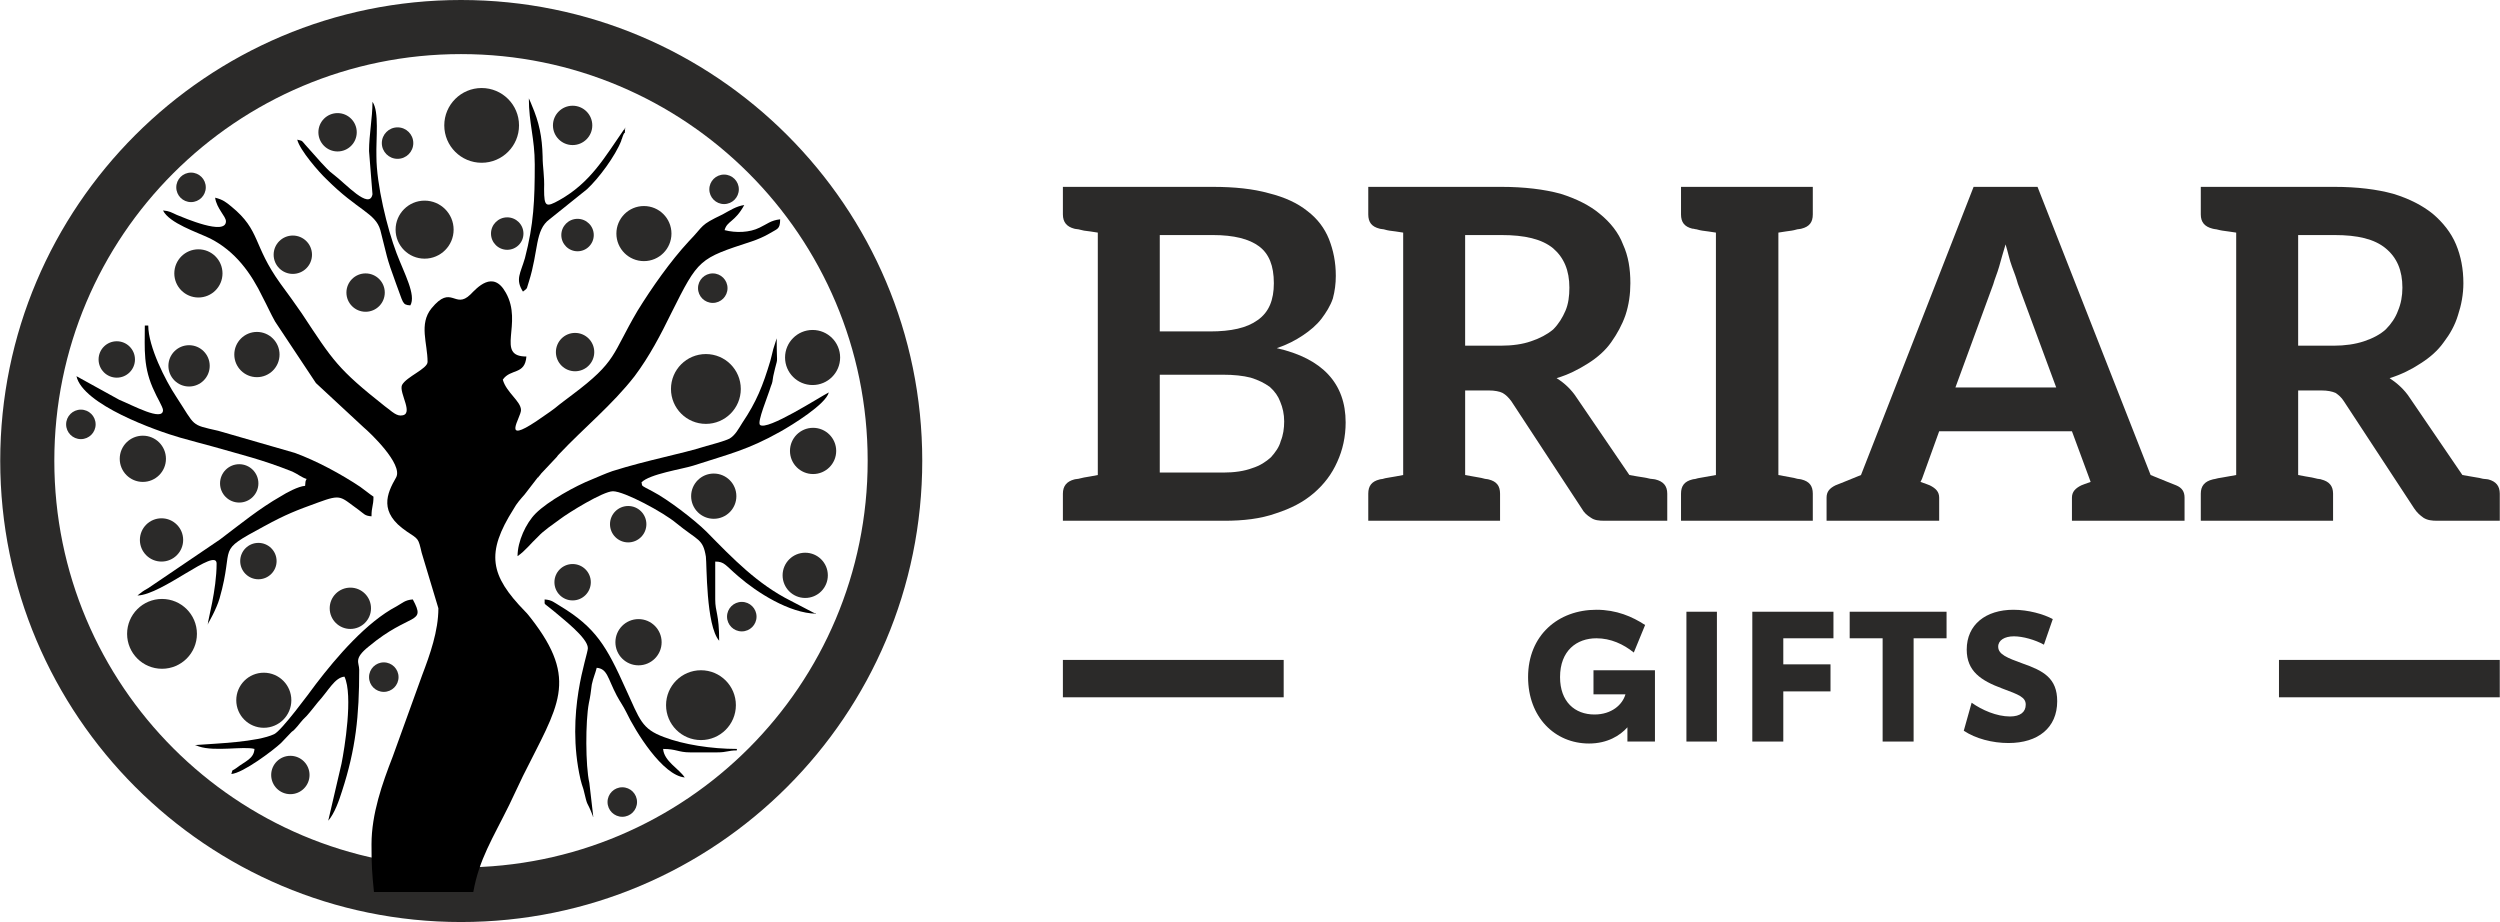
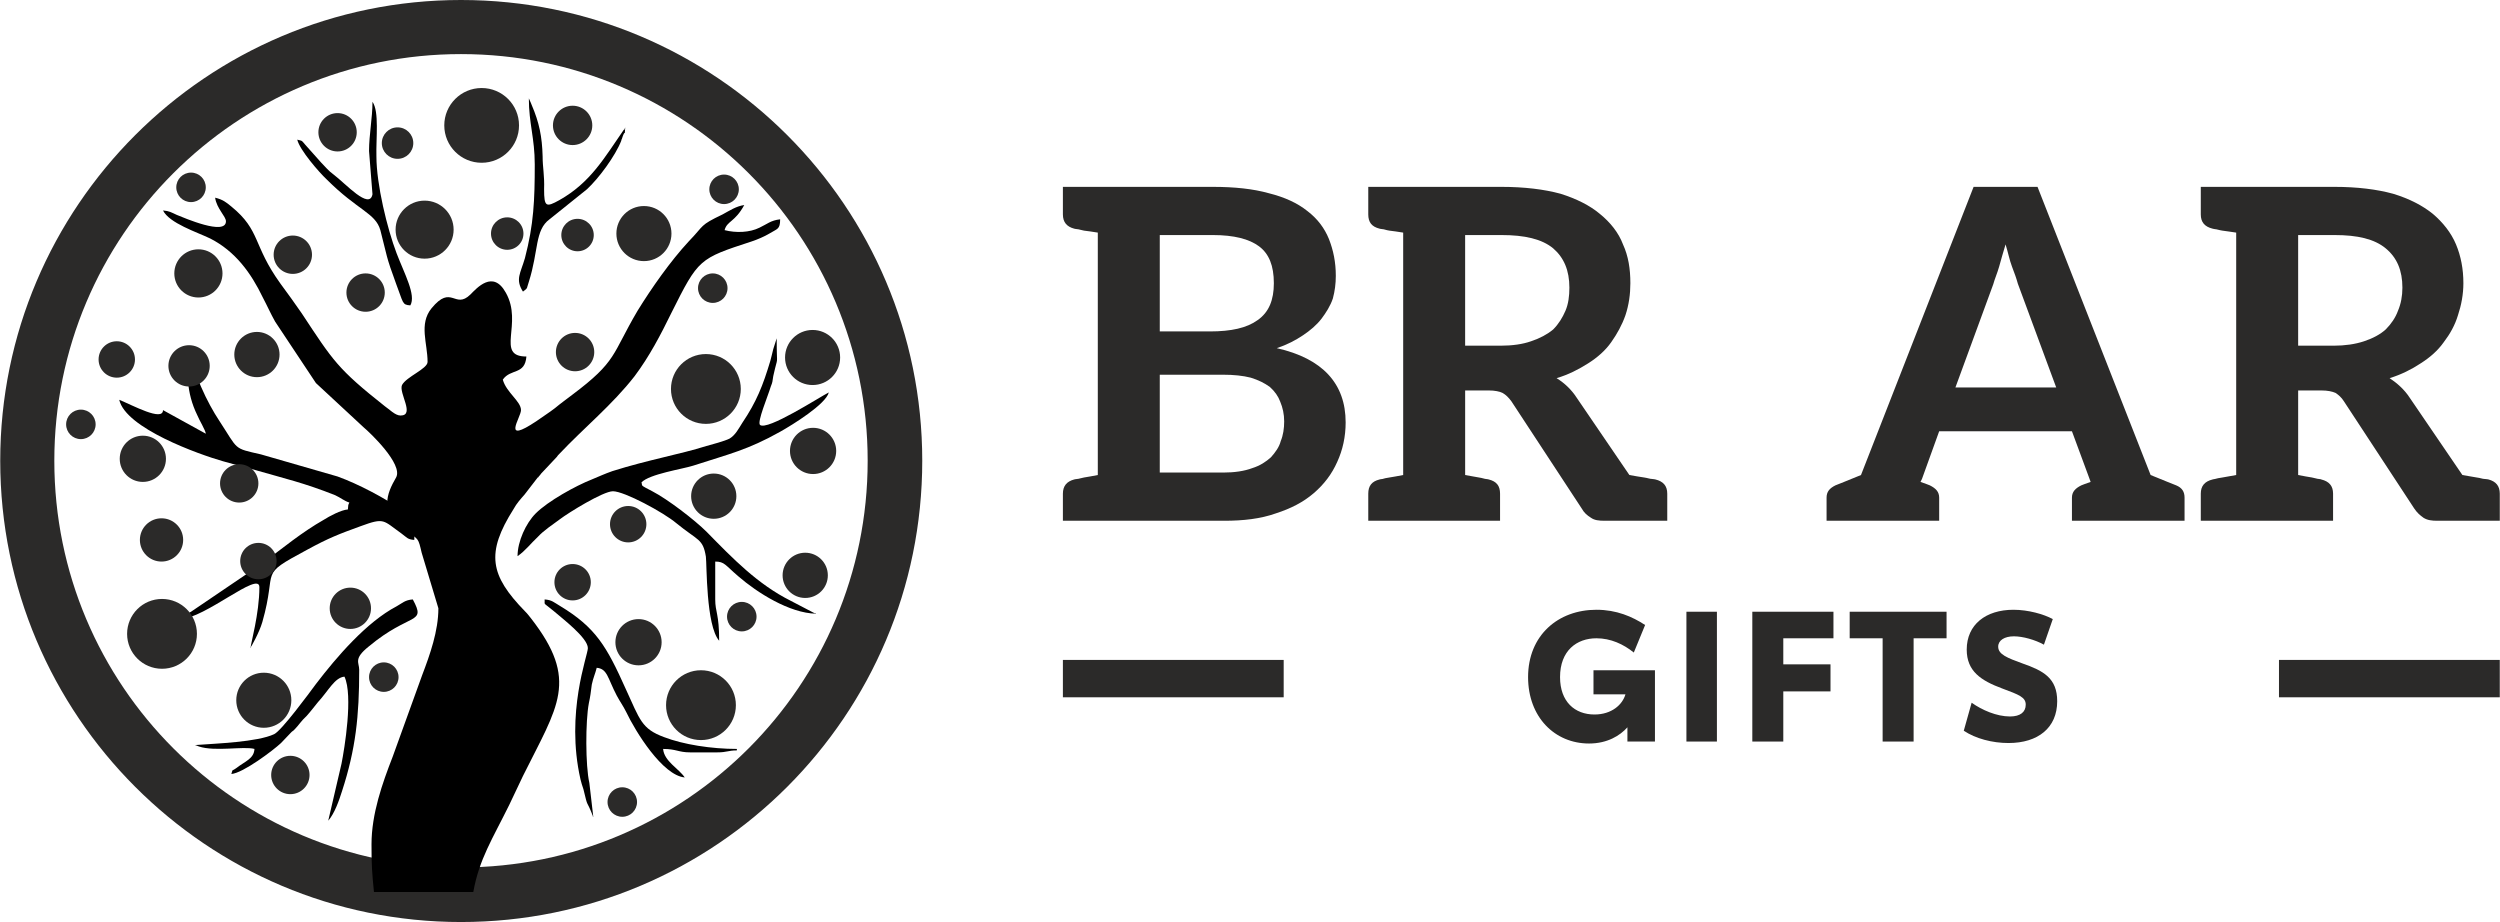
<svg xmlns="http://www.w3.org/2000/svg" xml:space="preserve" width="5.572in" height="2.055in" version="1.1" style="shape-rendering:geometricPrecision; text-rendering:geometricPrecision; image-rendering:optimizeQuality; fill-rule:evenodd; clip-rule:evenodd" viewBox="0 0 5083 1875">
  <defs>
    <style type="text/css">  .fil1 {fill:#2B2A29} .fil2 {fill:black} .fil0 {fill:#2B2A29;fill-rule:nonzero}  </style>
  </defs>
  <g id="Layer_x0020_1">
    <path class="fil0" d="M2596 708c21,-7 38,-16 53,-26 15,-10 28,-21 38,-34 9,-12 18,-26 23,-41 4,-15 6,-30 6,-46 0,-28 -5,-52 -14,-75 -9,-22 -23,-41 -44,-57 -20,-16 -46,-28 -78,-36 -32,-9 -70,-13 -114,-13l-234 0 -71 0 0 56c0,16 8,25 23,29 1,0 3,1 6,1 3,0 8,2 14,3 7,1 17,2 28,4l0 493c-11,2 -21,4 -28,5 -6,1 -11,3 -14,3 -3,0 -5,1 -6,1 -15,4 -23,13 -23,29l0 55 71 0 257 0c39,0 74,-4 105,-15 31,-10 56,-23 77,-41 21,-18 37,-39 48,-64 11,-24 17,-51 17,-80 0,-79 -47,-130 -140,-151l0 0zm-238 -230l108 0c43,0 74,8 94,23 20,15 30,39 30,75 0,34 -10,59 -33,75 -22,16 -54,23 -97,23l-102 0 0 -196zm246 419c-3,12 -11,23 -20,33 -10,9 -22,17 -38,22 -16,6 -36,9 -59,9l-129 0 0 -199 128 0c23,0 41,2 57,6 16,5 28,11 39,19 10,9 17,19 21,30 5,12 8,25 8,40 0,14 -2,28 -7,40l0 0z" />
    <path class="fil0" d="M3366 975c-1,0 -4,-1 -7,-1 -4,0 -9,-2 -16,-3 -8,-1 -18,-3 -30,-5l-107 -157c-11,-17 -25,-30 -41,-40 24,-7 45,-18 64,-30 19,-12 35,-26 47,-43 12,-17 22,-35 29,-55 7,-21 10,-43 10,-65 0,-29 -4,-55 -15,-79 -9,-24 -26,-45 -47,-62 -20,-17 -48,-31 -80,-41 -33,-9 -74,-14 -120,-14l-200 0 -71 0 0 56c0,16 7,25 23,29 1,0 3,1 6,1 3,0 7,2 14,3 7,1 17,2 28,4l0 493c-11,2 -21,4 -28,5 -7,1 -11,2 -14,3 -3,0 -5,1 -6,1 -16,4 -23,13 -23,29l0 55 71 0 126 0 71 0 0 -55c0,-16 -7,-25 -23,-29 -1,0 -3,-1 -6,-1 -2,0 -7,-2 -14,-3 -6,-1 -17,-3 -28,-5l0 -172 48 0c12,0 22,2 28,5 7,4 12,9 18,17l143 218c5,9 11,14 19,19 7,5 16,6 28,6l55 0 58 0 14 0 0 -55c0,-16 -8,-25 -24,-29l0 0zm-253 -281c-17,6 -38,9 -62,9l-72 0 0 -225 74 0c47,0 82,8 105,27 22,19 33,45 33,80 0,17 -2,33 -8,47 -6,14 -14,27 -25,38 -12,10 -27,18 -45,24z" />
-     <path class="fil0" d="M3663 465c16,-4 23,-13 23,-29l0 -56 -70 0 -127 0 -71 0 0 56c0,16 7,25 23,29 1,0 3,0 6,1 3,0 7,2 14,3 6,1 17,2 28,4l0 493c-11,2 -22,4 -28,5 -7,1 -11,2 -14,3 -3,0 -5,1 -6,1 -16,4 -23,13 -23,29l0 55 71 0 127 0 70 0 0 -55c0,-16 -7,-25 -23,-29 -1,0 -3,-1 -6,-1 -3,0 -7,-2 -14,-3 -6,-1 -16,-3 -27,-5l0 -493c11,-2 21,-3 27,-4 7,-1 11,-3 14,-3 3,0 5,-1 6,-1z" />
    <path class="fil0" d="M4425 987c-5,-2 -23,-9 -52,-21l-230 -586 -130 0 -229 586c-29,12 -47,19 -52,21 -12,6 -18,13 -18,25l0 47 32 0 75 0 15 0 9 0 98 0 0 -47c0,-12 -7,-19 -19,-25 -2,-1 -8,-3 -19,-7l3 -6 35 -97 270 0 34 92 4 11c-11,4 -17,6 -19,7 -12,6 -19,13 -19,25l0 47 99 0 8 0 16 0 74 0 32 0 0 -47c0,-12 -5,-20 -17,-25zm-372 -409c3,-11 8,-22 12,-36 4,-14 8,-29 13,-45 5,16 8,32 13,45 5,13 9,24 12,35l78 211 -205 0 77 -210z" />
    <path class="fil0" d="M5060 975c-1,0 -4,-1 -8,-1 -4,0 -8,-2 -16,-3 -7,-1 -18,-3 -29,-5l-107 -157c-11,-17 -26,-30 -41,-40 23,-7 45,-18 63,-30 19,-12 35,-26 47,-43 13,-17 23,-35 29,-55 7,-21 11,-43 11,-65 0,-29 -5,-55 -15,-79 -10,-24 -27,-45 -47,-62 -21,-17 -48,-31 -81,-41 -33,-9 -73,-14 -119,-14l-200 0 -72 0 0 56c0,16 8,25 24,29 1,0 3,1 5,1 3,0 8,2 15,3 6,1 16,2 28,4l0 493c-12,2 -22,4 -28,5 -7,1 -12,2 -15,3 -2,0 -4,1 -5,1 -16,4 -24,13 -24,29l0 55 72 0 126 0 71 0 0 -55c0,-16 -8,-25 -24,-29 0,0 -2,-1 -5,-1 -3,0 -8,-2 -14,-3 -7,-1 -17,-3 -28,-5l0 -172 47 0c13,0 22,2 29,5 6,4 12,9 17,17l143 218c6,9 12,14 19,19 8,5 17,6 28,6l56 0 58 0 13 0 0 -55c0,-16 -8,-25 -23,-29l0 0zm-253 -281c-18,6 -39,9 -62,9l-72 0 0 -225 74 0c47,0 81,8 104,27 23,19 34,45 34,80 0,17 -3,33 -9,47 -5,14 -14,27 -25,38 -11,10 -26,18 -44,24z" />
    <path class="fil1" d="M2161 1342l449 0 0 76 -449 0 0 -76zm2473 0l449 0 0 76 -449 0 0 -76z" />
    <path class="fil0" d="M3240 1363l0 49 65 0c-6,21 -28,41 -63,41 -40,0 -70,-26 -70,-76 0,-54 34,-79 74,-79 29,0 55,12 76,29l23 -56c-26,-17 -58,-31 -99,-31 -78,0 -139,52 -139,137 0,81 54,135 124,135 37,0 63,-16 78,-33l0 29 56 0 0 -145 -125 0z" />
    <polygon id="1" class="fil0" points="3429,1508 3491,1508 3491,1244 3429,1244 " />
    <polygon id="2" class="fil0" points="3563,1508 3626,1508 3626,1406 3722,1406 3722,1351 3626,1351 3626,1298 3728,1298 3728,1244 3563,1244 " />
    <polygon id="3" class="fil0" points="3958,1244 3761,1244 3761,1298 3828,1298 3828,1508 3891,1508 3891,1298 3958,1298 " />
    <path id="4" class="fil0" d="M4084 1511c60,0 99,-31 99,-85 0,-47 -28,-62 -71,-77 -30,-11 -49,-18 -49,-34 0,-13 13,-21 32,-21 18,0 43,7 61,17l18 -52c-18,-10 -50,-19 -80,-19 -56,0 -95,30 -95,81 0,44 29,63 72,79 35,13 48,18 48,33 0,15 -11,24 -32,24 -27,0 -57,-13 -78,-28l-16 57c24,16 58,25 91,25z" />
    <g id="_2939972331808">
      <path class="fil1" d="M937 0c518,0 938,420 938,937 0,518 -420,938 -938,938 -517,0 -937,-420 -937,-938 0,-517 420,-937 937,-937zm0 110c457,0 827,370 827,827 0,457 -370,827 -827,827 -457,0 -827,-370 -827,-827 0,-457 370,-827 827,-827z" />
      <path class="fil2" d="M470 420c-11,-9 -17,-14 -33,-18 3,22 22,38 22,48 0,30 -85,-7 -100,-13 -11,-5 -15,-8 -28,-9 13,26 69,44 96,57 51,26 83,70 107,120 9,17 16,33 25,49l83 125 97 90c12,10 81,75 66,102 -19,33 -36,71 22,110 24,16 23,13 30,43l34 113c0,46 -17,94 -33,136l-60 166c-21,54 -43,116 -43,178 0,43 1,57 5,97l202 0c12,-67 39,-108 73,-177l28 -59c71,-143 115,-194 16,-321 -6,-7 -5,-7 -12,-14 -71,-73 -80,-118 -23,-208 6,-11 14,-20 22,-29l27 -35c1,0 2,-1 2,-2 2,-2 3,-3 5,-6l32 -34c2,-3 2,-3 5,-6 50,-53 108,-100 153,-158 30,-40 53,-84 75,-129 55,-110 56,-110 163,-145 12,-4 26,-10 36,-16 16,-10 22,-8 22,-29 -19,2 -27,10 -42,17 -20,10 -48,11 -71,5 5,-19 21,-16 40,-51 -16,2 -31,12 -44,19 -48,23 -36,21 -69,55 -37,40 -75,94 -104,141 -53,90 -41,102 -133,171 -13,10 -23,17 -35,27 -13,10 -23,16 -37,26 -73,49 -32,-7 -32,-22 0,-18 -30,-36 -37,-62 16,-23 45,-9 48,-47 -64,0 -6,-67 -42,-130 -26,-47 -59,-9 -72,4 -32,31 -38,-22 -79,28 -26,32 -8,71 -8,109 0,14 -43,30 -52,47 -7,16 27,62 -3,62 -11,0 -23,-13 -32,-19 -96,-76 -105,-92 -169,-189 -14,-20 -28,-40 -43,-60 -57,-79 -40,-108 -100,-157z" />
-       <path class="fil2" d="M331 834c0,24 -62,-10 -89,-21l-87 -48c13,58 162,111 211,125 21,6 44,12 66,18 59,17 99,26 162,51 11,5 19,12 29,15 -3,6 -2,4 -3,14 -14,1 -38,14 -49,21 -44,25 -83,57 -124,88l-146 99c-11,6 -13,8 -22,15 50,-1 161,-99 161,-65 0,54 -18,116 -18,124 1,-1 1,-3 1,-3 0,1 17,-29 23,-50 32,-112 -11,-92 91,-147 44,-24 65,-32 109,-48 49,-18 45,-12 83,15 11,8 12,12 26,13 0,-20 4,-21 4,-40 -9,-6 -17,-13 -27,-20 -39,-26 -89,-53 -133,-69l-156 -45c-57,-13 -45,-8 -85,-69 -22,-33 -57,-102 -57,-145l-7 0c0,48 -4,86 20,135 3,8 17,31 17,37z" />
+       <path class="fil2" d="M331 834c0,24 -62,-10 -89,-21c13,58 162,111 211,125 21,6 44,12 66,18 59,17 99,26 162,51 11,5 19,12 29,15 -3,6 -2,4 -3,14 -14,1 -38,14 -49,21 -44,25 -83,57 -124,88l-146 99c-11,6 -13,8 -22,15 50,-1 161,-99 161,-65 0,54 -18,116 -18,124 1,-1 1,-3 1,-3 0,1 17,-29 23,-50 32,-112 -11,-92 91,-147 44,-24 65,-32 109,-48 49,-18 45,-12 83,15 11,8 12,12 26,13 0,-20 4,-21 4,-40 -9,-6 -17,-13 -27,-20 -39,-26 -89,-53 -133,-69l-156 -45c-57,-13 -45,-8 -85,-69 -22,-33 -57,-102 -57,-145l-7 0c0,48 -4,86 20,135 3,8 17,31 17,37z" />
      <path class="fil2" d="M1052 1131c16,-11 27,-26 41,-39 13,-14 29,-24 45,-36 17,-13 88,-57 108,-57 23,0 103,43 129,65 44,36 54,31 60,68 2,15 0,140 27,171 0,-55 -8,-58 -8,-84l0 -77c19,0 20,7 47,30 38,33 104,75 158,76 0,0 -2,-2 -2,-1 0,1 -2,-1 -3,-1l-46 -24c-68,-34 -118,-86 -171,-140 -25,-25 -80,-67 -111,-83 -27,-14 -19,-10 -22,-18 16,-17 83,-27 105,-34 74,-24 111,-32 177,-69 25,-14 93,-56 99,-80 -18,9 -126,79 -140,66 -6,-6 16,-58 22,-78 4,-10 3,-9 5,-21 11,-50 7,-10 7,-77l-7 22c-3,12 -3,13 -6,24 -15,50 -28,83 -57,126 -7,11 -14,25 -26,32 -10,5 -36,12 -47,15 -54,17 -118,28 -191,51 -17,6 -25,10 -42,17 -33,13 -89,44 -114,69 -20,20 -37,57 -37,87z" />
      <path class="fil2" d="M730 1362c0,-15 -12,-22 19,-47 85,-71 118,-44 90,-96 -16,1 -22,8 -33,14 -61,32 -122,103 -164,158 -14,19 -70,95 -85,102 -34,16 -117,19 -160,22 0,1 1,1 2,1l5 2c33,11 91,-1 113,5 -1,20 -19,25 -37,39 -11,8 -6,0 -10,12 24,-2 85,-48 101,-63l20 -21c0,0 1,-1 2,-2l4 -3c11,-11 14,-18 26,-29 9,-10 14,-17 23,-28 22,-24 34,-50 54,-52 18,38 0,147 -6,177l-27 116c13,-15 22,-41 28,-60 28,-86 35,-153 35,-247z" />
      <path class="fil2" d="M1195 1318c0,15 -46,131 -15,267 2,8 3,11 6,20 10,42 5,18 19,54 0,1 0,2 1,2l-8 -69c-8,-35 -8,-125 -1,-162 3,-14 4,-22 6,-38 3,-14 7,-22 10,-34 22,2 22,21 41,57 7,13 12,19 19,33 19,40 74,129 119,133 -12,-18 -42,-33 -44,-58 27,0 31,7 55,7l55 0c20,0 22,-4 40,-4l0 -3c-52,0 -109,-9 -148,-24 -46,-17 -49,-35 -78,-98 -39,-87 -61,-125 -134,-169 -12,-7 -16,-12 -31,-13 1,13 -5,4 19,24 16,14 69,54 69,75z" />
      <path class="fil2" d="M750 307l7 88c-6,33 -55,-22 -79,-40 -11,-8 -16,-15 -25,-24l-33 -37c-8,-9 -4,-7 -16,-10 5,21 44,66 60,81 63,63 99,68 109,103 14,54 11,52 32,109 15,39 12,43 29,44 12,-21 -12,-64 -28,-106 -19,-50 -41,-140 -41,-197 -1,-37 6,-91 -8,-111 0,33 -7,67 -7,100z" />
      <path class="fil2" d="M1087 334c0,73 -2,122 -20,191 -9,31 -20,43 -4,68 11,-8 7,-6 12,-20 20,-63 12,-105 42,-127l76 -61c24,-22 58,-68 70,-99 0,-1 0,-2 1,-3l2 -6c6,-16 3,5 5,-18 0,1 -1,1 -1,3 0,1 -1,2 -2,2 -39,56 -67,107 -131,143 -27,15 -31,14 -31,-22 1,-29 -3,-44 -3,-67 -1,-40 -7,-69 -22,-104 0,-1 -2,-4 -2,-5l-4 -9c0,51 12,81 12,134z" />
      <circle class="fil1" cx="329" cy="1289" r="71" />
      <circle class="fil1" cx="536" cy="1424" r="56" />
      <circle class="fil1" cx="525" cy="1141" r="37" />
      <circle class="fil1" cx="486" cy="983" r="39" />
      <circle class="fil1" cx="164" cy="863" r="30" />
      <circle class="fil1" cx="290" cy="933" r="47" />
      <circle class="fil1" cx="780" cy="1377" r="30" />
      <circle class="fil1" cx="712" cy="1237" r="42" />
      <circle class="fil1" cx="590" cy="1576" r="39" />
      <circle class="fil1" cx="237" cy="731" r="37" />
      <circle class="fil1" cx="1425" cy="1434" r="71" />
      <circle class="fil1" cx="403" cy="556" r="49" />
      <circle class="fil1" cx="522" cy="721" r="46" />
      <circle class="fil1" cx="388" cy="381" r="30" />
      <circle class="fil1" cx="384" cy="744" r="42" />
      <circle class="fil1" cx="595" cy="518" r="39" />
      <circle class="fil1" cx="686" cy="269" r="39" />
      <circle class="fil1" cx="808" cy="291" r="32" />
      <circle class="fil1" cx="979" cy="255" r="76" />
      <circle class="fil1" cx="1435" cy="791" r="71" />
      <circle class="fil1" cx="743" cy="595" r="39" />
      <circle class="fil1" cx="1164" cy="255" r="40" />
      <circle class="fil1" cx="1174" cy="478" r="33" />
      <circle class="fil1" cx="1031" cy="475" r="33" />
      <circle class="fil1" cx="1451" cy="1009" r="46" />
      <circle class="fil1" cx="1472" cy="385" r="30" />
      <circle class="fil1" cx="863" cy="467" r="59" />
      <circle class="fil1" cx="1652" cy="727" r="56" />
      <circle class="fil1" cx="1169" cy="716" r="39" />
      <circle class="fil1" cx="1309" cy="475" r="56" />
      <circle class="fil1" cx="1277" cy="1066" r="37" />
      <circle class="fil1" cx="1637" cy="1170" r="46" />
      <circle class="fil1" cx="1164" cy="1184" r="37" />
      <circle class="fil1" cx="1265" cy="1631" r="30" />
      <circle class="fil1" cx="1298" cy="1306" r="47" />
      <circle class="fil1" cx="1653" cy="917" r="47" />
      <circle class="fil1" cx="1449" cy="586" r="30" />
      <circle class="fil1" cx="1508" cy="1254" r="30" />
      <circle class="fil1" cx="328" cy="1098" r="44" />
    </g>
  </g>
</svg>